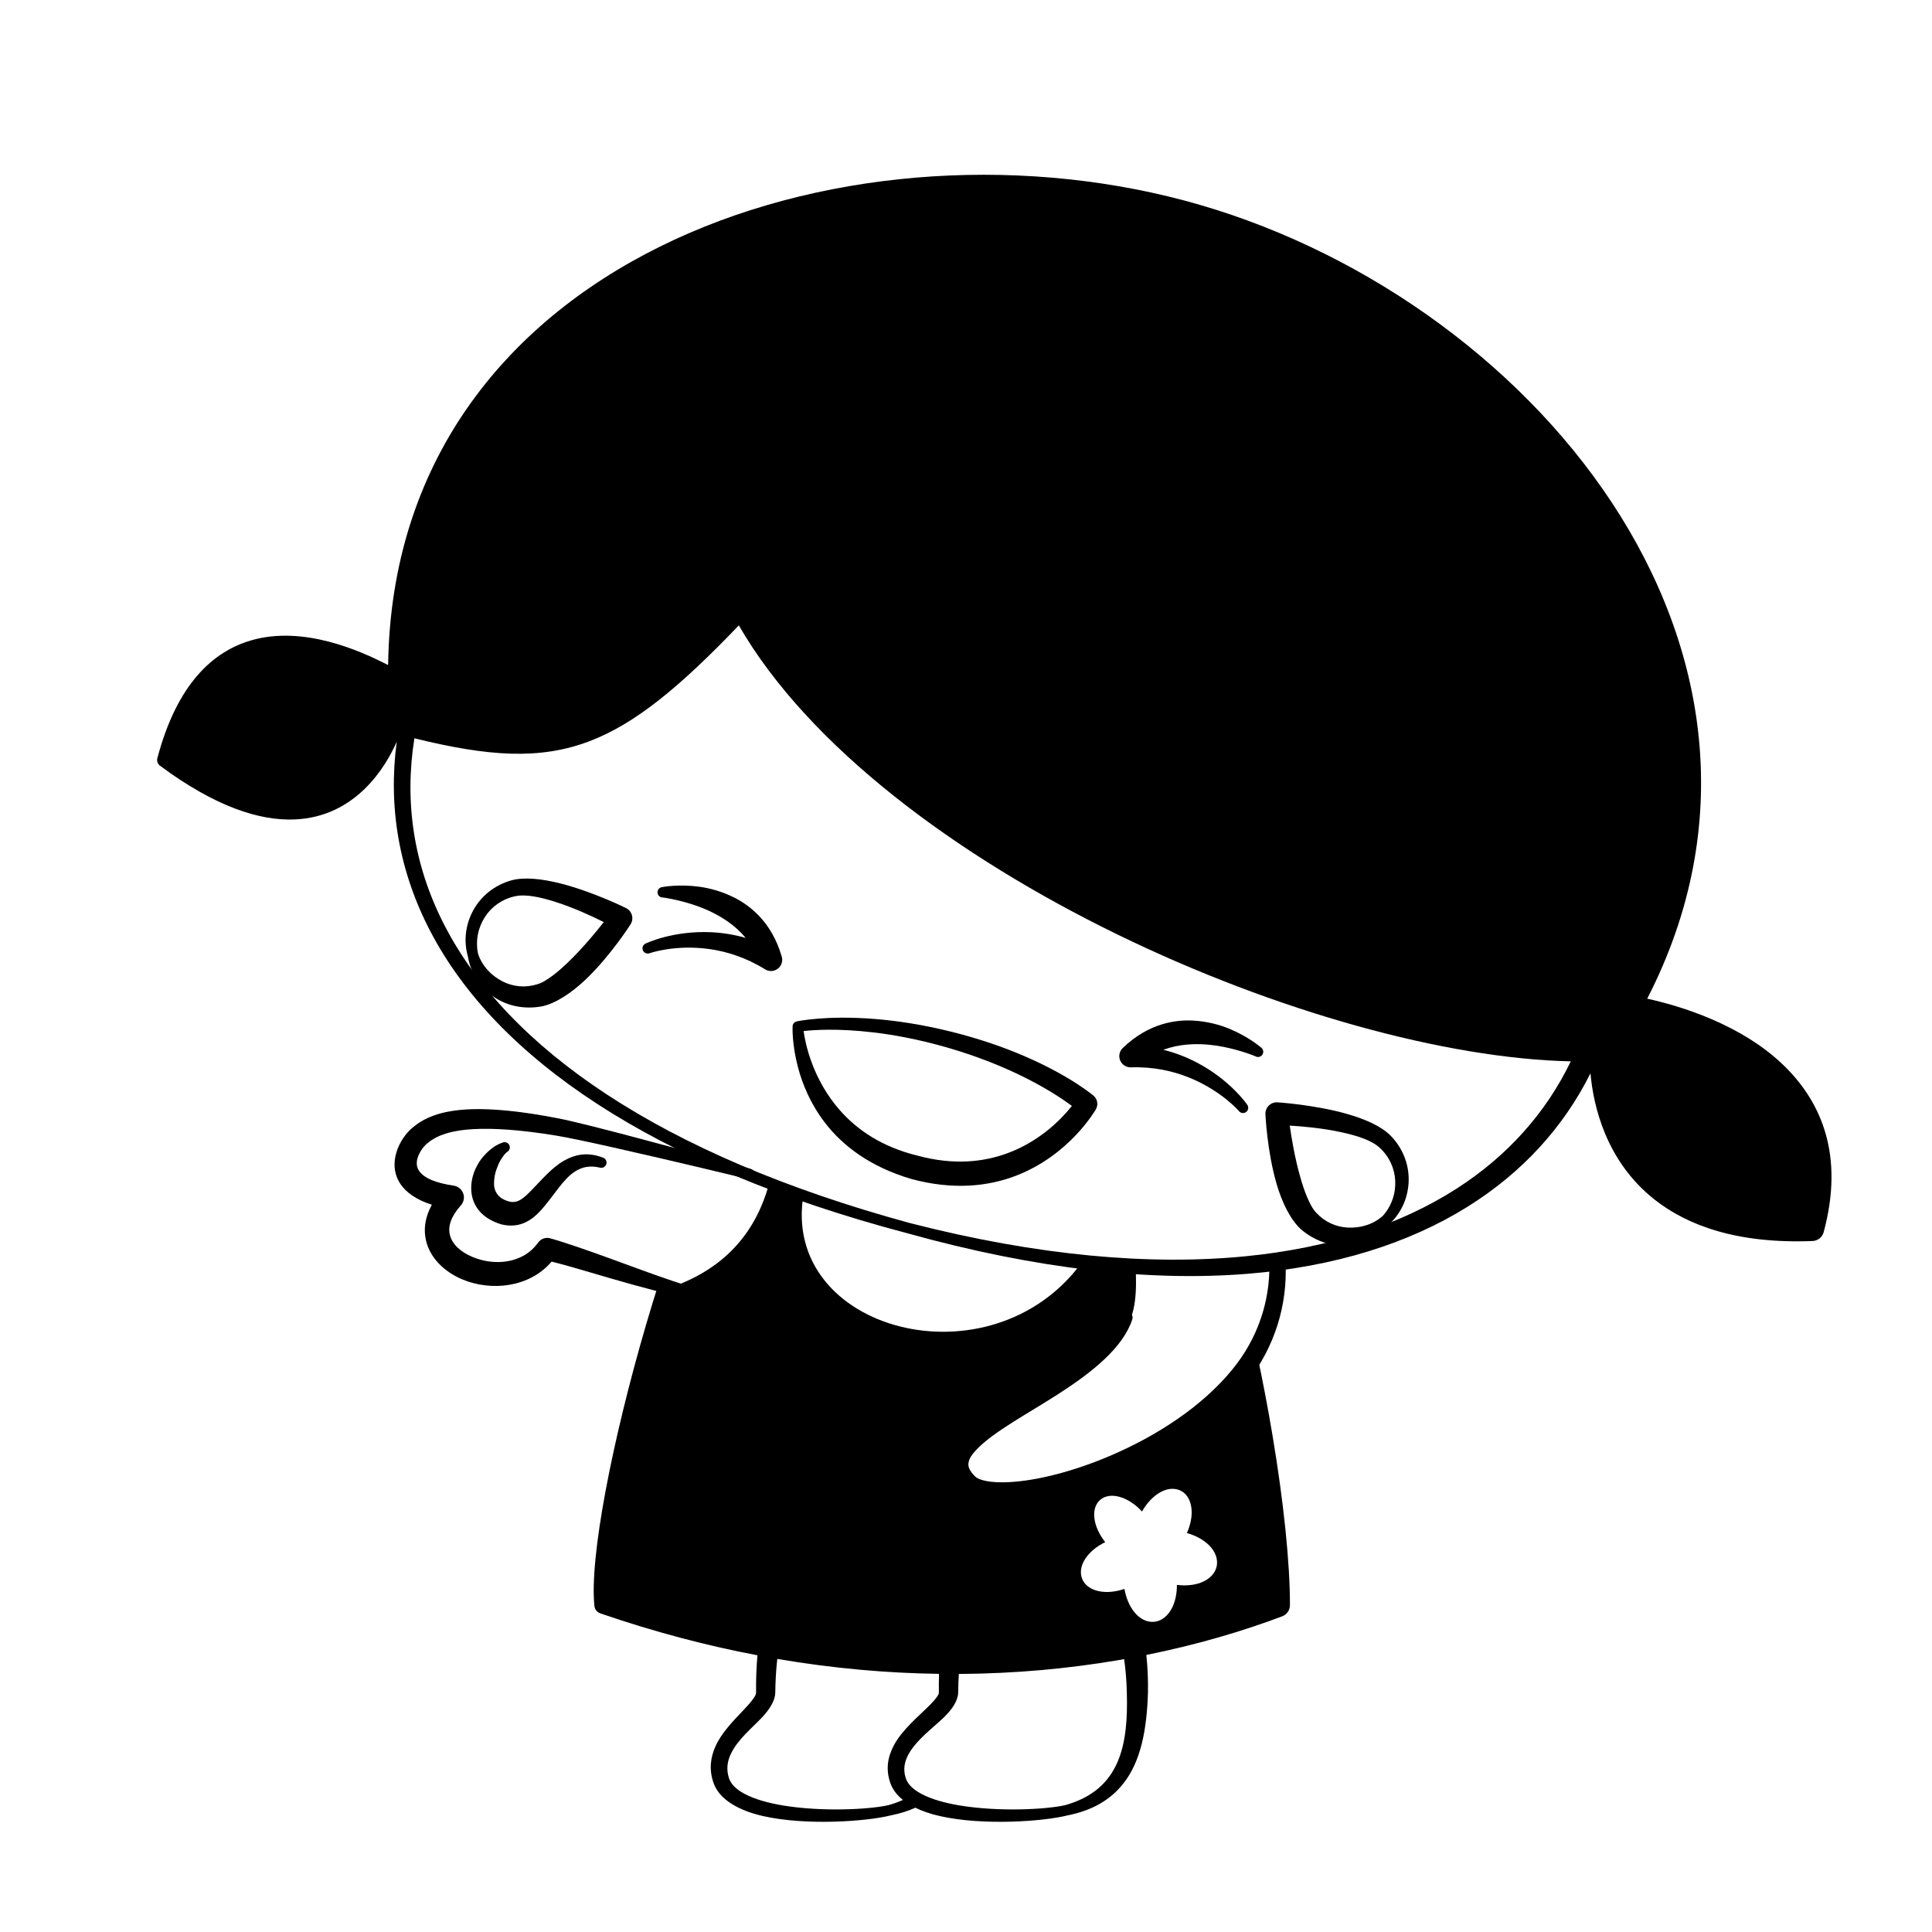
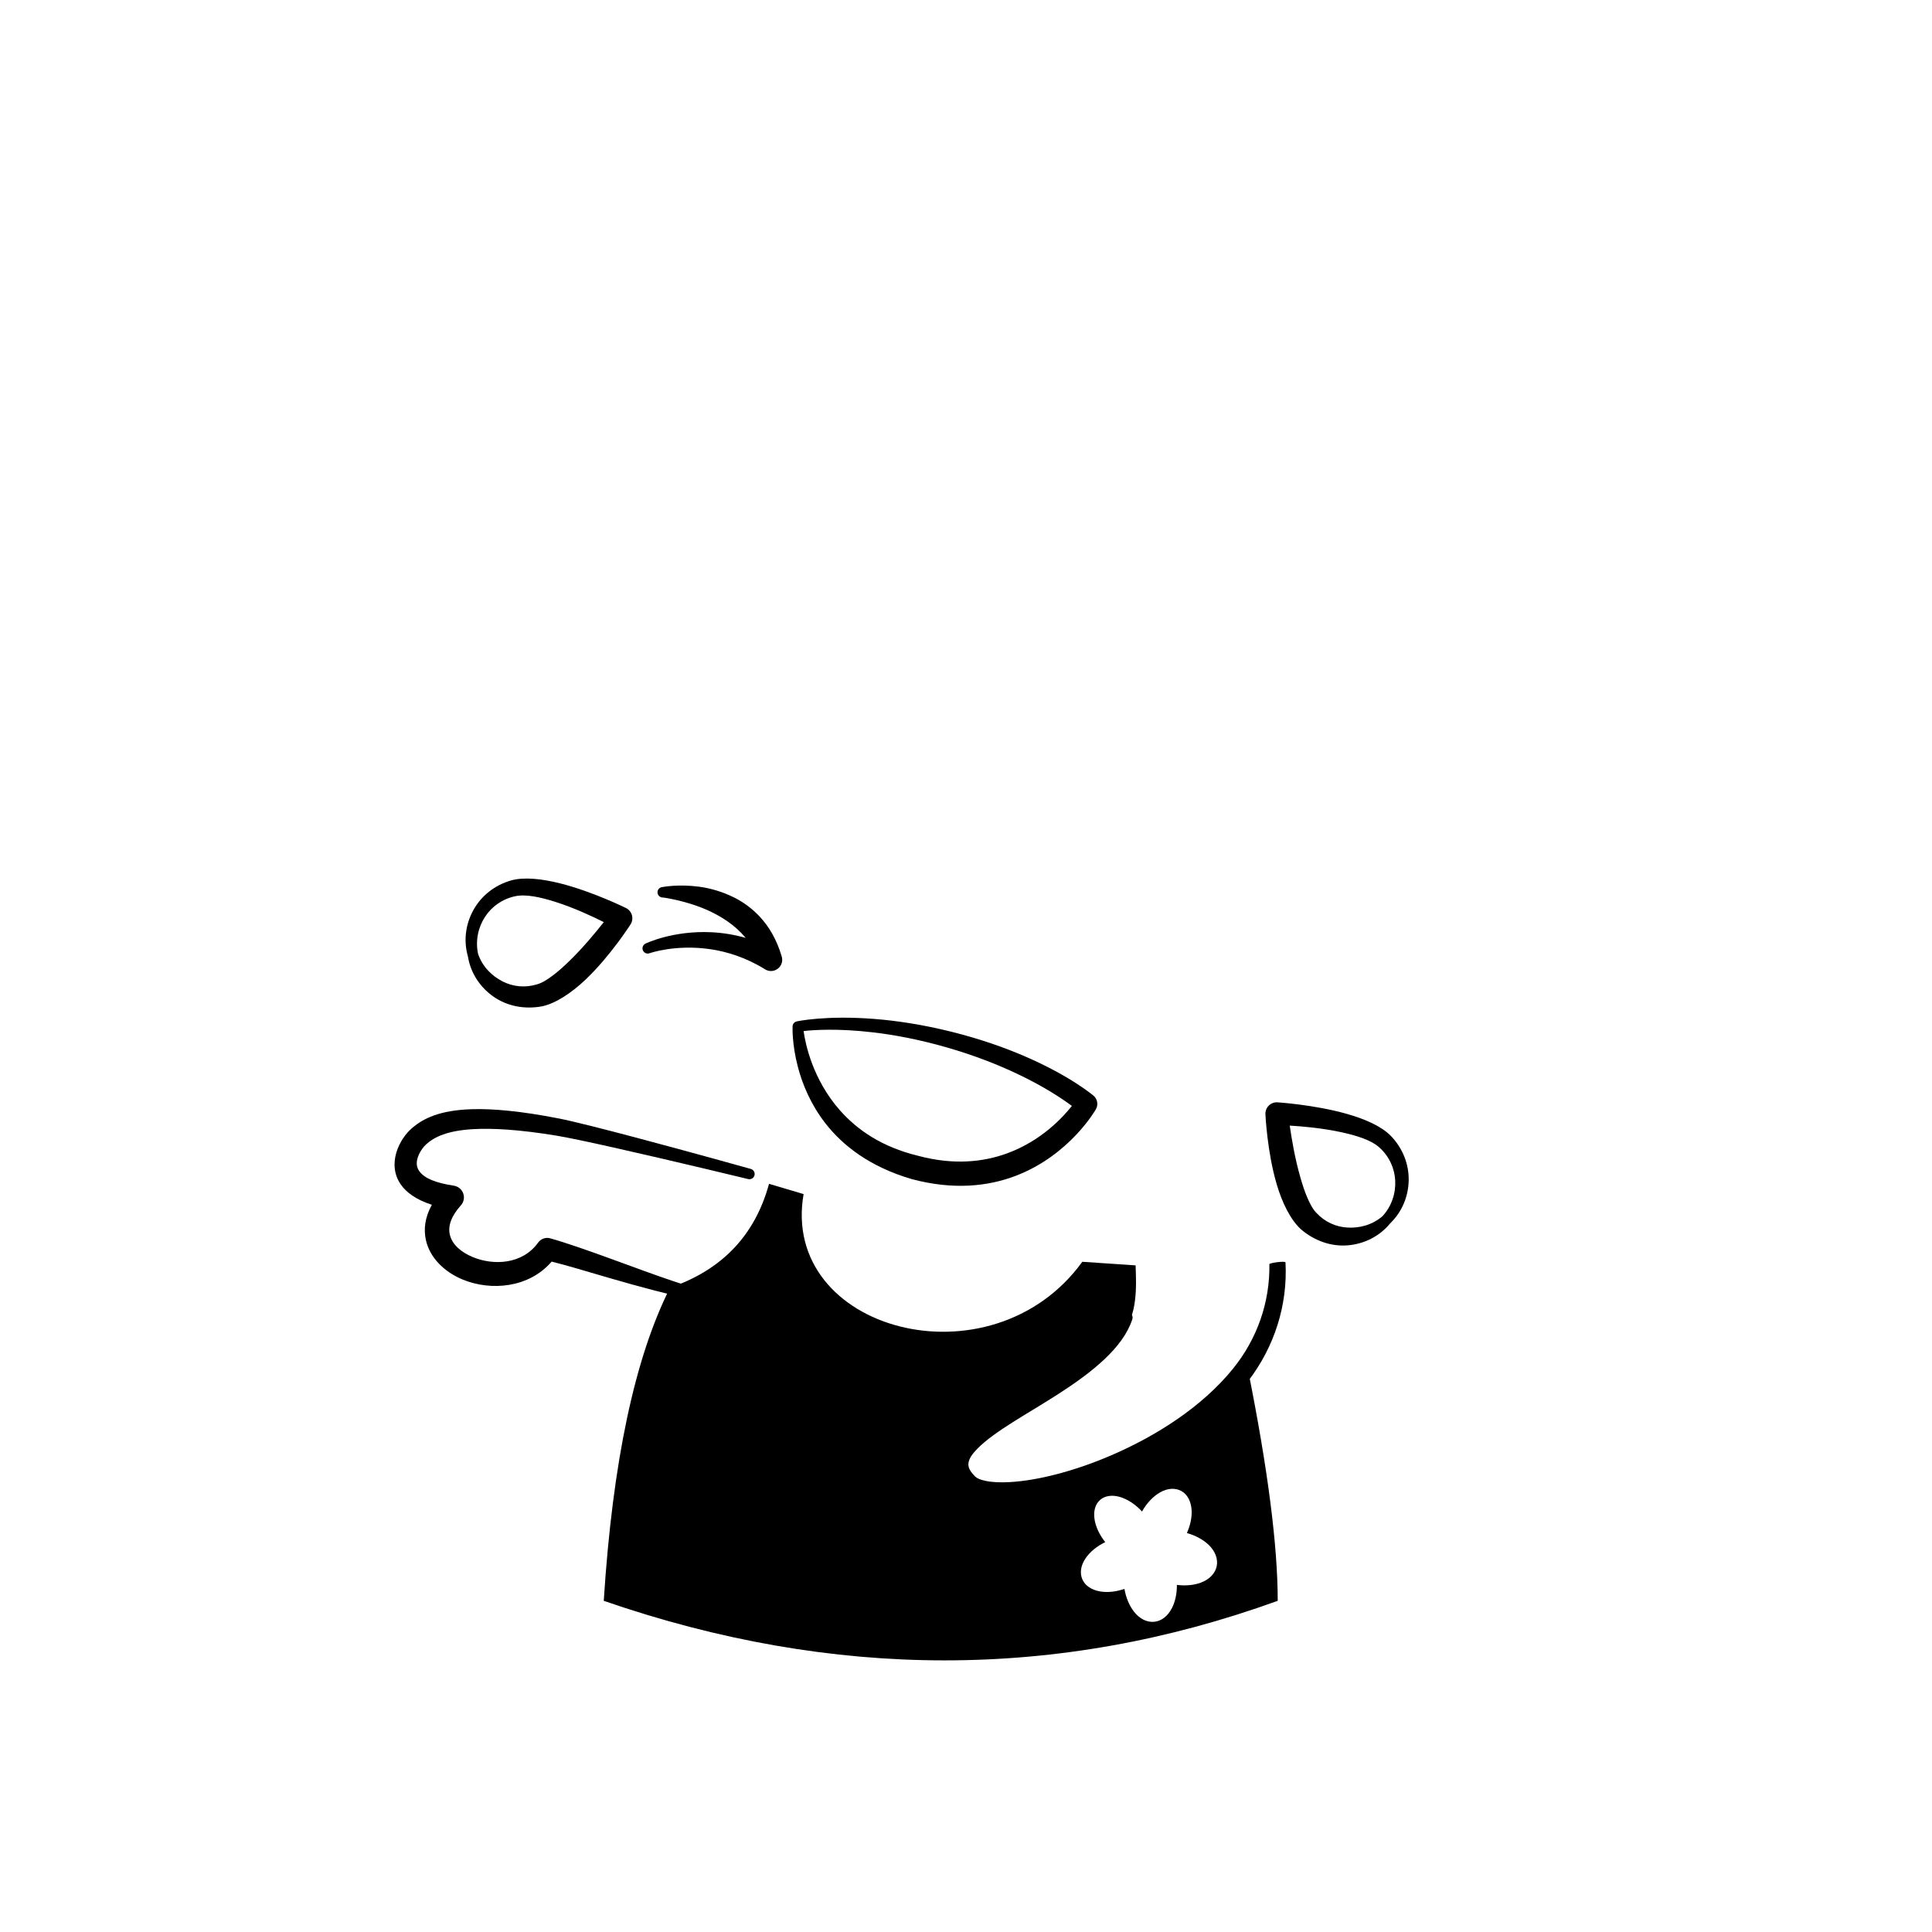
<svg xmlns="http://www.w3.org/2000/svg" fill="#000000" width="800px" height="800px" version="1.1" viewBox="144 144 512 512">
  <g fill-rule="evenodd">
-     <path d="m318.71 483.61 3.516 0.691c-1.199 3.93-2.359 7.914-3.473 11.898-8.07 28.91-13.688 58.168-12.777 71.457 31.594 10.348 61.055 14.305 87.355 14.371 35.215 0.09 64.758-6.82 86.141-14.828-0.23-10.617-1.969-25.5-4.691-41.703-0.93-5.559-1.984-11.27-3.137-17.02l5.438-5.863c1.566 7.352 2.961 14.699 4.148 21.801 2.981 17.758 4.641 33.996 4.617 44.957 0 1.312-0.812 2.492-2.035 2.965-10.191 3.848-22.293 7.484-36.02 10.246 0.34 3.148 0.488 6.477 0.43 9.953-0.309 9.773-1.84 18.273-6.617 24.238-3.238 4.043-7.914 6.996-14.711 8.328-6.234 1.59-22.445 2.781-33.887 0.164-2.383-0.543-4.559-1.277-6.43-2.199-1.922 0.871-4.09 1.555-6.531 2.035-6.234 1.59-22.441 2.781-33.883 0.164-6.57-1.5-11.527-4.438-13.047-8.711-1.266-3.555-0.832-6.754 0.449-9.66 1.637-3.715 4.832-6.914 7.5-9.734 1.07-1.129 2.035-2.184 2.707-3.195 0.332-0.508 0.602-0.961 0.598-1.43-0.043-3.445 0.082-6.738 0.363-9.863-13.398-2.543-27.316-6.176-41.656-11.117-0.844-0.285-1.449-1.035-1.551-1.93-1.352-12.801 4.707-43.852 13.652-74.441 1.137-3.879 2.316-7.75 3.531-11.574zm31.289 100.02-0.094 0.785c-0.262 2.582-0.414 5.293-0.449 8.121-0.027 2.035-1.344 4.293-3.504 6.59-2.59 2.754-6.434 5.816-8.262 9.664-0.906 1.902-1.285 4.012-0.516 6.398 0.566 1.762 2.082 3.09 4.113 4.18 2.738 1.473 6.352 2.457 10.277 3.109 10.273 1.695 22.633 1.074 27.84-0.082 1.406-0.395 2.695-0.859 3.879-1.391-1.578-1.273-2.719-2.754-3.32-4.449-1.312-3.688-0.684-6.992 0.906-9.996 2.234-4.215 6.641-7.762 9.676-10.84 0.664-0.676 1.25-1.32 1.695-1.949 0.312-0.438 0.582-0.828 0.574-1.234-0.02-1.688-0.008-3.34 0.039-4.949-13.52-0.18-27.852-1.395-42.855-3.957zm91.914 0.055-1.883 0.332c-12.785 2.152-26.828 3.512-41.93 3.598-0.098 1.59-0.152 3.234-0.176 4.922-0.023 2.059-1.48 4.379-3.91 6.703-2.836 2.719-7.016 5.738-9.164 9.508-1.082 1.91-1.605 4.031-0.828 6.441 0.562 1.762 2.082 3.09 4.109 4.18 2.742 1.473 6.352 2.457 10.277 3.109 10.277 1.695 22.633 1.074 27.84-0.082 7.277-2.043 11.477-5.973 13.816-11.23 2.285-5.152 2.769-11.535 2.555-18.629-0.062-3.098-0.312-6.051-0.707-8.852zm15.852-386.57c45.543 12.105 88.172 41.836 113.39 80.07 25.297 38.352 33.145 85.195 9.371 131.48 8.055 1.746 25.051 6.609 36.605 18.094 9.582 9.523 15.633 23.465 10.164 43.762-0.363 1.352-1.559 2.309-2.953 2.363-19.984 0.781-33.176-4.121-41.902-11.012-12.973-10.246-16.207-25.055-16.949-33.438-7.082 14.199-18 26.277-32.605 35.383-15.391 9.598-34.918 15.883-58.375 17.762-25.457 2.043-55.586-1.133-90.133-10.773-67.598-17.812-108.87-46.656-126.27-79.883-8.367-15.977-11.281-32.988-8.973-50.352-2.863 6.512-10.789 20.027-27.273 20.602-8.988 0.312-20.629-3.242-35.457-14.25-0.625-0.465-0.902-1.266-0.699-2.016 5.234-19.754 14.785-28.258 24.805-31.191 13.902-4.07 29.051 2.828 35.879 6.293l0.469 0.238c0.715-53.594 30.746-90.457 72.027-110.89 41.094-20.344 93.383-24.32 138.88-12.242zm-117.97 112.62c-15.797 16.496-27.543 26.129-39.617 30.707-13.152 4.988-26.719 4.039-46.359-0.785-2.711 16.988-0.172 33.688 7.891 49.395 16.801 32.727 57.242 61.043 123.39 79.062 34.223 8.793 63.953 11.27 88.992 8.809 22.488-2.215 41.137-8.457 55.805-17.848 13.699-8.766 23.871-20.301 30.379-33.809-33.102-0.707-78.297-13.25-119.98-33.539-42.848-20.852-81.945-49.844-100.5-81.992z" />
    <path d="m347.8 457.73 9.16 2.715c-6.293 36.34 49.766 51.219 73.863 17.941l14.125 0.953c0 2.043 0.859 11.527-2.289 15.758-12.309 16.512-55.777 33.535-42.664 41.145 17.379 10.086 42.297 0.371 74.75-29.152 5.242 26.16 7.863 46.543 7.863 61.145-58.148 21.043-117.69 21.043-178.61 0 2.352-36.797 8.211-64.457 17.574-82.98 13.77-4.719 22.512-13.895 26.227-27.523zm109.22 81.379c-1.578-0.84-3.559-0.738-5.5 0.34-1.785 0.988-3.566 2.766-4.871 5.117-1.801-1.961-3.914-3.289-5.856-3.856-2.07-0.609-3.965-0.336-5.254 0.785-1.305 1.137-1.805 3-1.473 5.152 0.297 1.91 1.262 4.059 2.832 6.035-2.305 1.109-4.117 2.672-5.215 4.293-1.277 1.883-1.578 3.883-0.852 5.562 0.734 1.684 2.438 2.82 4.707 3.207 1.871 0.324 4.141 0.121 6.453-0.668 0.418 2.441 1.359 4.562 2.555 6.07 1.484 1.879 3.398 2.82 5.305 2.648 1.926-0.172 3.621-1.488 4.723-3.633 0.844-1.637 1.336-3.785 1.316-6.148 2.371 0.301 4.582 0.059 6.324-0.59 2.312-0.859 3.828-2.441 4.227-4.367 0.379-1.906-0.371-3.957-2.144-5.66-1.379-1.324-3.383-2.461-5.758-3.125 0.98-2.191 1.391-4.387 1.238-6.246-0.188-2.266-1.148-4.051-2.758-4.918z" />
    <path d="m441.45 492.7c-1.191 2.859-3.418 5.398-6.188 7.789-3.656 3.16-8.305 5.981-13.094 8.668-3.984 2.231-8.07 4.363-11.801 6.457-4.727 2.664-8.875 5.316-11.676 7.992-2.527 2.41-3.981 4.973-4.305 7.519-0.344 2.727 0.535 5.602 3.348 8.586 2.113 2.211 6.164 3.633 11.621 3.668 6.312 0.035 14.746-1.613 23.668-4.832 15.059-5.43 31.551-15.336 41.758-28.555 6.953-9.066 10.484-20.098 9.891-31.434-0.027-0.465-4.277 0.133-4.273 0.453 0.168 10.117-3.254 19.852-9.688 27.762-8.145 10.055-20.316 17.789-32.289 22.934-9.785 4.207-19.453 6.648-26.758 7.062-2.512 0.141-4.719 0.059-6.512-0.332-1.191-0.258-2.176-0.586-2.781-1.207-1.188-1.203-1.844-2.262-1.73-3.394 0.137-1.34 1.066-2.574 2.348-3.883 4.578-4.695 13.438-9.332 21.68-14.652 8.855-5.719 16.965-12.18 19.391-19.645 0.262-0.719-0.105-1.516-0.828-1.781-0.719-0.262-1.516 0.105-1.781 0.824z" />
    <path d="m268 397.46c0.73 4.516 3.309 8.23 6.785 10.664 3.633 2.543 8.293 3.438 12.988 2.539 3.594-0.812 7.758-3.582 11.48-7.129 6.508-6.203 11.801-14.488 11.801-14.488 0.484-0.711 0.641-1.594 0.434-2.43-0.211-0.832-0.762-1.535-1.523-1.941 0 0-8.738-4.348-17.422-6.547-4.836-1.23-9.645-1.777-13.082-0.809-4.41 1.258-7.93 4.117-9.992 7.832-2.012 3.621-2.703 8.004-1.469 12.309zm36.008-9.094c-3.062-1.539-7.953-3.816-12.852-5.367-3.902-1.234-7.785-2.106-10.648-1.484-3.414 0.734-6.223 2.754-7.981 5.473-1.812 2.797-2.582 6.281-1.832 9.801 1.145 3.356 3.586 5.812 6.512 7.305 2.734 1.395 5.961 1.742 9.121 0.766 1.371-0.383 2.769-1.293 4.223-2.383 1.398-1.047 2.797-2.316 4.176-3.648 3.727-3.59 7.184-7.789 9.281-10.461z" />
    <path d="m512.43 468.18c3.219-3.109 4.816-7.25 4.887-11.398 0.066-4.246-1.551-8.484-4.746-11.773-2.488-2.559-6.926-4.492-11.727-5.844-8.621-2.434-18.367-3.039-18.367-3.039-0.855-0.035-1.688 0.305-2.285 0.918-0.594 0.621-0.902 1.461-0.836 2.316 0 0 0.438 9.824 2.973 18.449 1.445 4.938 3.672 9.418 6.379 11.918 3.617 3.121 8.102 4.68 12.512 4.297 4.227-0.367 8.32-2.297 11.211-5.844zm-26.633-25.883c0.477 3.367 1.371 8.727 2.809 13.703 0.527 1.84 1.102 3.637 1.789 5.246 0.715 1.672 1.469 3.16 2.461 4.176 2.25 2.43 5.223 3.738 8.285 3.898 3.277 0.172 6.629-0.738 9.293-3.07 2.41-2.676 3.484-6.074 3.312-9.406-0.168-3.231-1.582-6.387-4.172-8.727-2.172-1.973-5.973-3.156-9.965-4.035-5.019-1.109-10.395-1.582-13.812-1.785z" />
-     <path d="m452.3 422.2c3.234 0.82 6.109 1.953 8.633 3.254 9.129 4.715 13.578 11.289 13.578 11.289 0.465 0.613 0.344 1.488-0.266 1.945-0.613 0.465-1.484 0.344-1.949-0.273 0 0-4.637-5.414-13.234-8.875-4.215-1.699-9.387-2.887-15.488-2.68-1.223-0.016-2.316-0.777-2.758-1.926-0.43-1.145-0.117-2.438 0.789-3.262 3.34-3.188 6.902-5.203 10.484-6.262 2.75-0.809 5.504-1.094 8.121-0.945 3.566 0.195 6.875 1.047 9.633 2.191 5.133 2.129 8.297 4.906 8.297 4.906 0.645 0.418 0.824 1.281 0.414 1.918-0.418 0.648-1.281 0.832-1.926 0.414 0 0-3.394-1.445-8.258-2.438-2.449-0.5-5.242-0.82-8.23-0.727-2.023 0.066-4.106 0.344-6.227 0.949-0.535 0.156-1.074 0.328-1.613 0.52z" />
    <path d="m341.62 392.55c-0.367-0.438-0.746-0.855-1.129-1.254-1.535-1.586-3.203-2.871-4.922-3.934-2.539-1.578-5.125-2.703-7.492-3.492-4.711-1.574-8.371-2.019-8.371-2.019-0.766 0.039-1.422-0.551-1.457-1.316-0.043-0.766 0.547-1.414 1.312-1.457 0 0 4.133-0.824 9.645-0.102 2.957 0.391 6.246 1.309 9.438 2.918 2.336 1.184 4.582 2.809 6.559 4.883 2.574 2.711 4.648 6.231 5.945 10.66 0.379 1.168 0 2.449-0.953 3.219-0.945 0.777-2.277 0.895-3.34 0.289-5.184-3.227-10.258-4.781-14.758-5.422-9.18-1.301-15.898 1.074-15.898 1.074-0.707 0.297-1.523-0.031-1.824-0.742-0.297-0.703 0.035-1.52 0.742-1.816 0 0 7.141-3.473 17.398-2.988 2.844 0.137 5.902 0.59 9.105 1.5z" />
    <path d="m355.16 414.68c-0.656 0.129-1.125 0.707-1.117 1.375 0 0-0.219 4.574 1.426 10.777 1.18 4.469 3.336 9.75 7.184 14.742 4.711 6.113 12 11.684 22.953 14.895 11.098 2.969 20.277 1.918 27.539-0.852 14.418-5.5 21.262-17.625 21.262-17.625 0.695-1.18 0.453-2.688-0.574-3.59 0 0-6.008-5.18-18.215-10.457-5.316-2.297-11.828-4.621-19.547-6.539-7.695-1.91-14.512-2.914-20.27-3.371-13.039-1.039-20.641 0.645-20.641 0.645zm72.898 22.402c-2.496-1.863-7.316-5.117-14.527-8.527-5.043-2.383-11.223-4.848-18.578-6.965-7.387-2.125-13.945-3.34-19.504-3.992-9.418-1.121-15.906-0.652-18.488-0.359 0.457 3.305 2.367 12.793 9.672 21.055 4.457 5.039 10.957 9.645 20.629 11.992 9.527 2.559 17.383 1.652 23.645-0.641 8.945-3.273 14.66-9.406 17.152-12.562z" />
    <path d="m258.45 463.28c-4.273-1.379-6.805-3.336-8.219-5.356-3.773-5.41-0.461-12.121 3.102-15.094 2.766-2.309 7.023-4.641 15.848-4.883 5.473-0.152 12.844 0.488 22.965 2.469 3.797 0.746 11.855 2.793 20.469 5.078 14.395 3.812 30.34 8.281 30.34 8.281 0.742 0.191 1.188 0.953 0.992 1.695-0.191 0.738-0.953 1.188-1.691 0.992 0 0-20.145-4.879-35.672-8.359-6.531-1.465-12.242-2.68-15.25-3.168-9.691-1.582-16.727-1.996-21.93-1.699-6.887 0.395-10.242 2.066-12.355 3.926-0.984 0.871-1.977 2.293-2.418 3.848-0.312 1.113-0.281 2.328 0.512 3.402 1.312 1.797 4.176 3.062 9.152 3.809 1.141 0.188 2.09 0.98 2.473 2.07 0.383 1.094 0.133 2.312-0.648 3.164-2.562 2.863-3.449 5.477-2.906 7.769 0.629 2.656 3.043 4.625 5.945 5.859 5.562 2.367 13.281 2.023 17.43-3.758 0.707-1.008 1.957-1.477 3.144-1.18 4.125 1.152 10.164 3.258 16.523 5.582 5.473 1.996 11.176 4.125 16.168 5.793 3.07 1.023 5.84 1.891 8.117 2.41 0.758 0.133 1.262 0.855 1.125 1.609-0.133 0.758-0.859 1.262-1.609 1.125-3.398-0.445-7.918-1.457-12.84-2.731-3.781-0.984-7.785-2.102-11.68-3.234-5.734-1.664-11.203-3.332-15.34-4.363-5.992 6.984-16.082 7.848-23.559 4.766-4.988-2.051-8.727-5.859-9.758-10.41-0.641-2.824-0.312-6.039 1.57-9.414z" />
-     <path d="m277.07 446.84c-1.859 0.613-3.664 2.066-5.231 3.934-0.605 0.727-1.094 1.531-1.535 2.383-1.09 2.066-1.574 4.394-1.391 6.582 0.309 3.742 2.676 7.129 7.902 8.715 3.312 0.816 6.047 0.094 8.445-1.758 2.469-1.91 4.578-5.074 6.887-8.023 2.644-3.363 5.598-6.477 10.793-5.25 0.73 0.227 1.504-0.18 1.734-0.914 0.227-0.73-0.188-1.512-0.918-1.738-4.148-1.59-7.477-0.801-10.406 0.891-3.188 1.844-5.809 5.012-8.41 7.668-1.961 1.996-3.746 3.875-6.324 2.984-1.316-0.398-2.211-1.02-2.793-1.797-0.66-0.887-0.941-1.938-0.906-3.055 0.047-1.207 0.223-2.434 0.66-3.59 0.316-0.852 0.621-1.672 1.07-2.398 0.539-0.867 1.035-1.645 1.715-2.176 0.684-0.355 0.938-1.199 0.586-1.875-0.359-0.68-1.199-0.941-1.879-0.582z" />
  </g>
</svg>